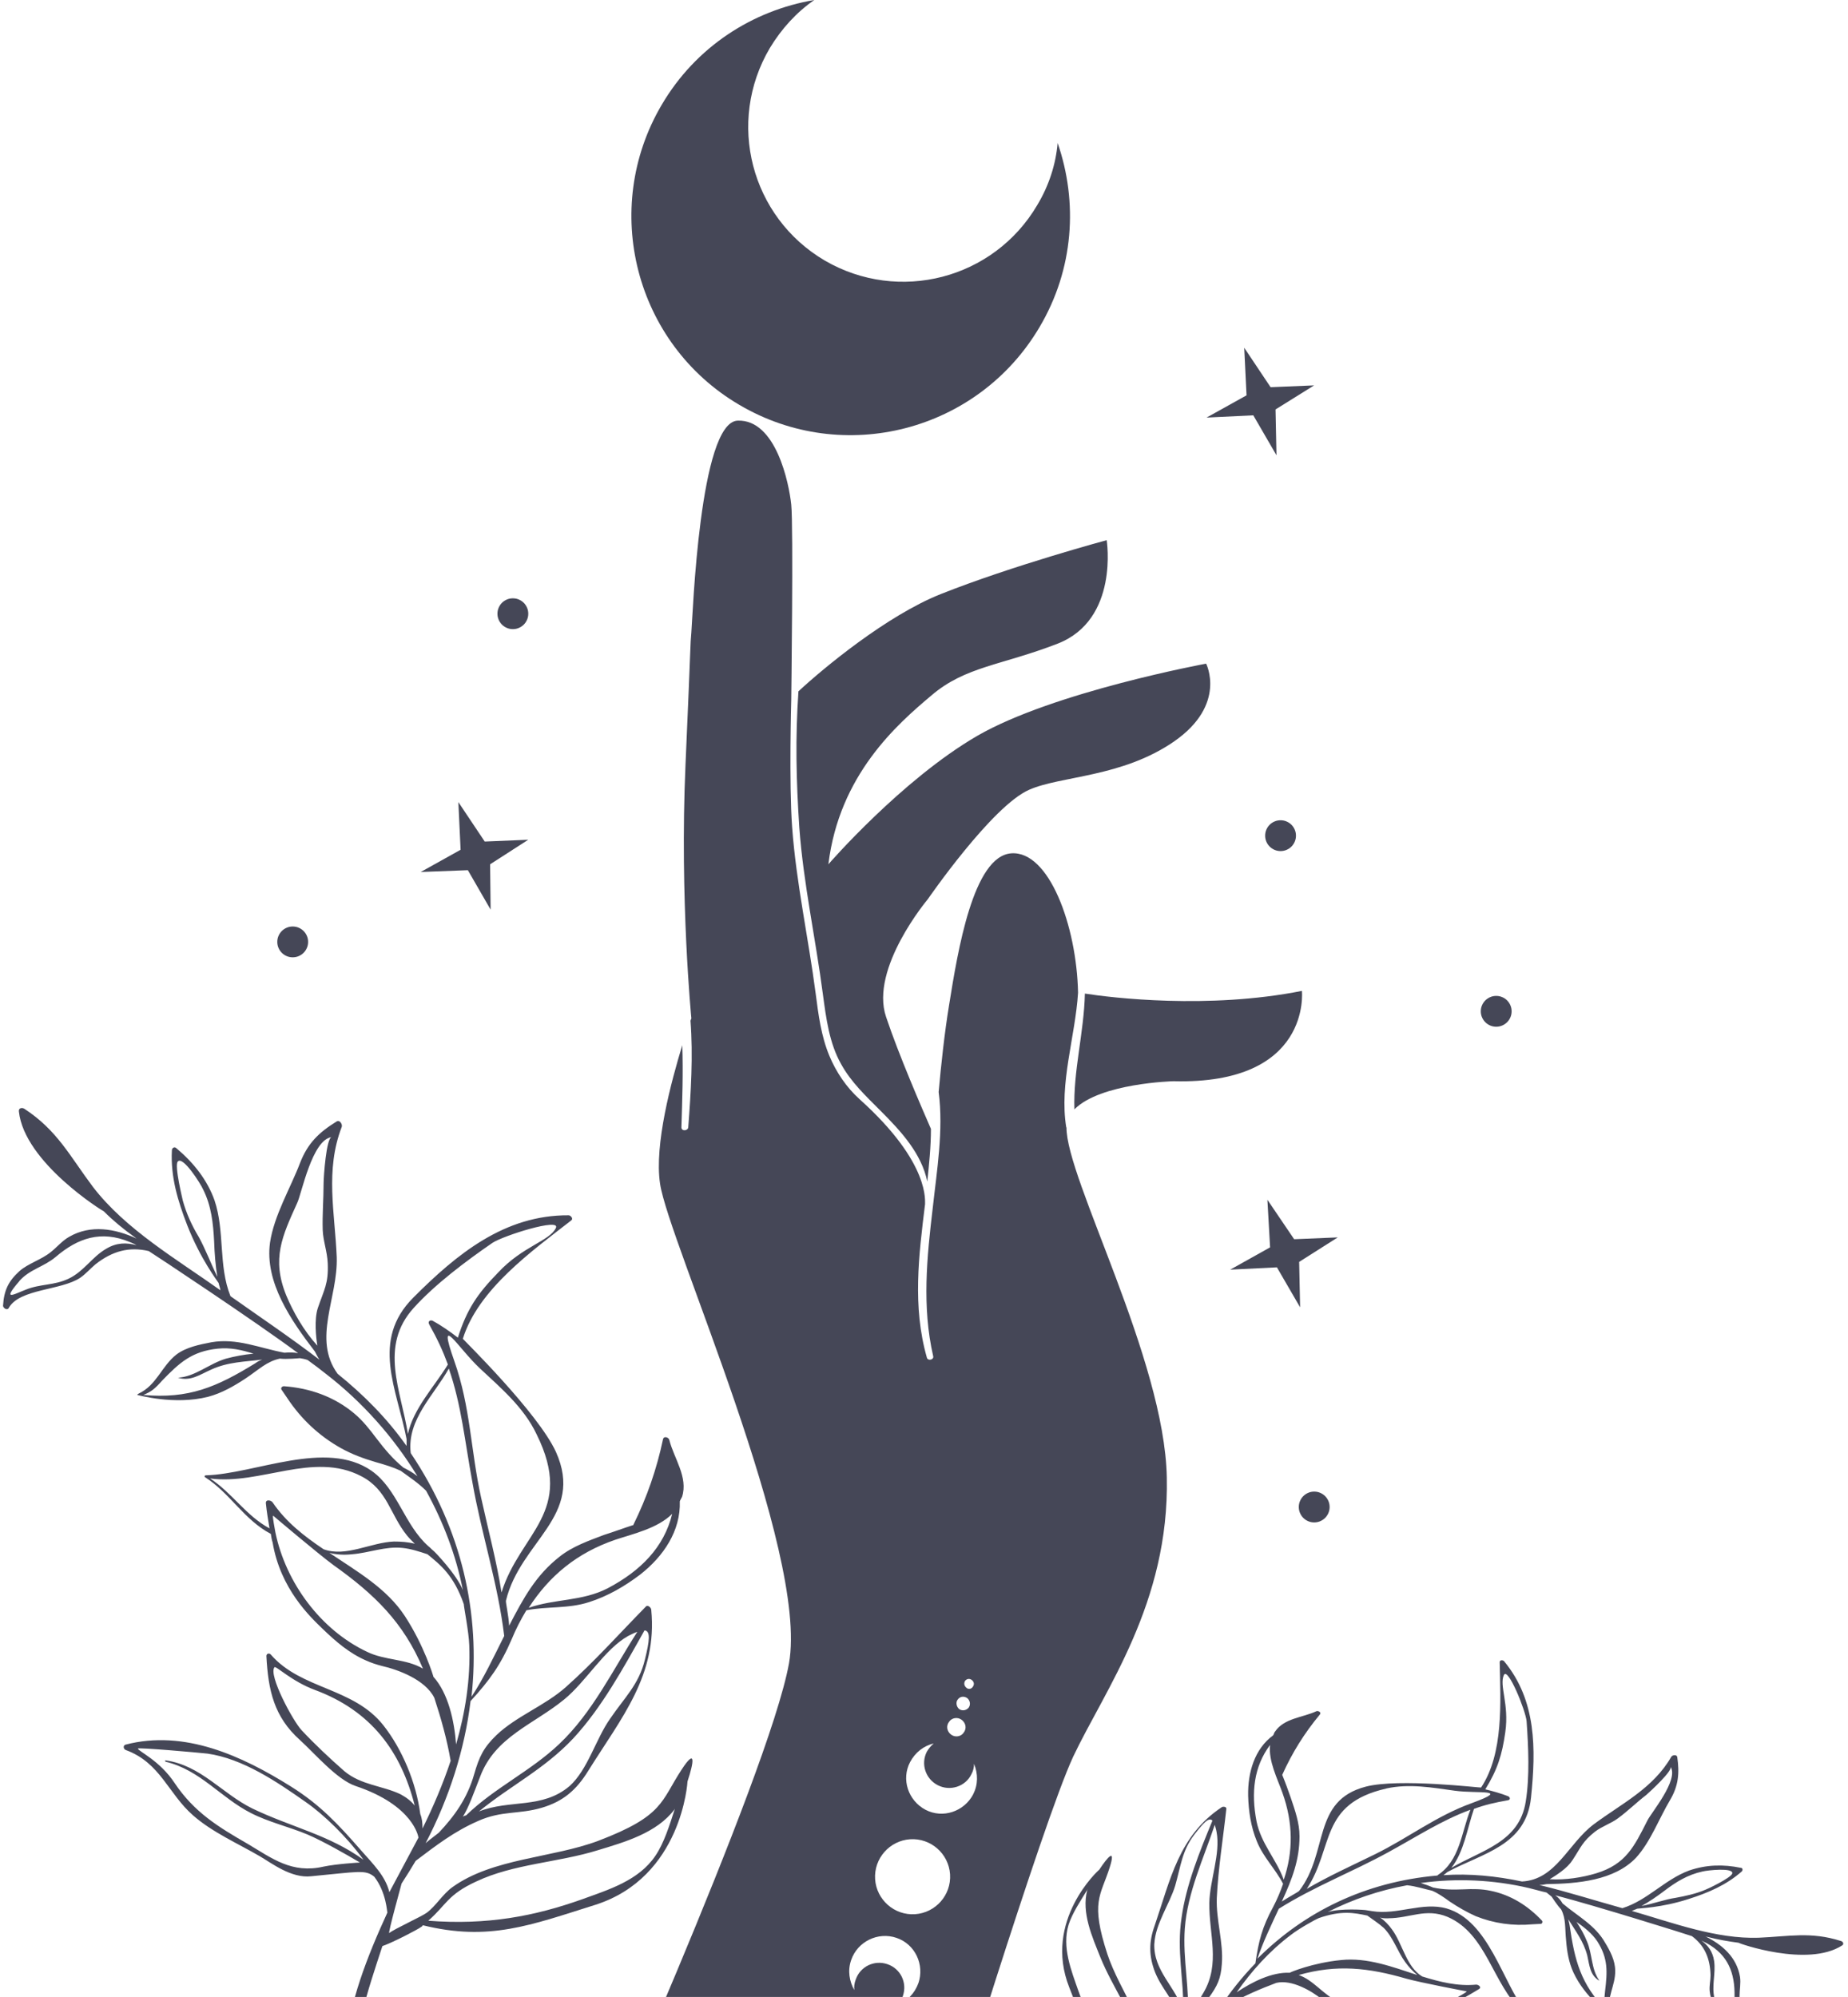
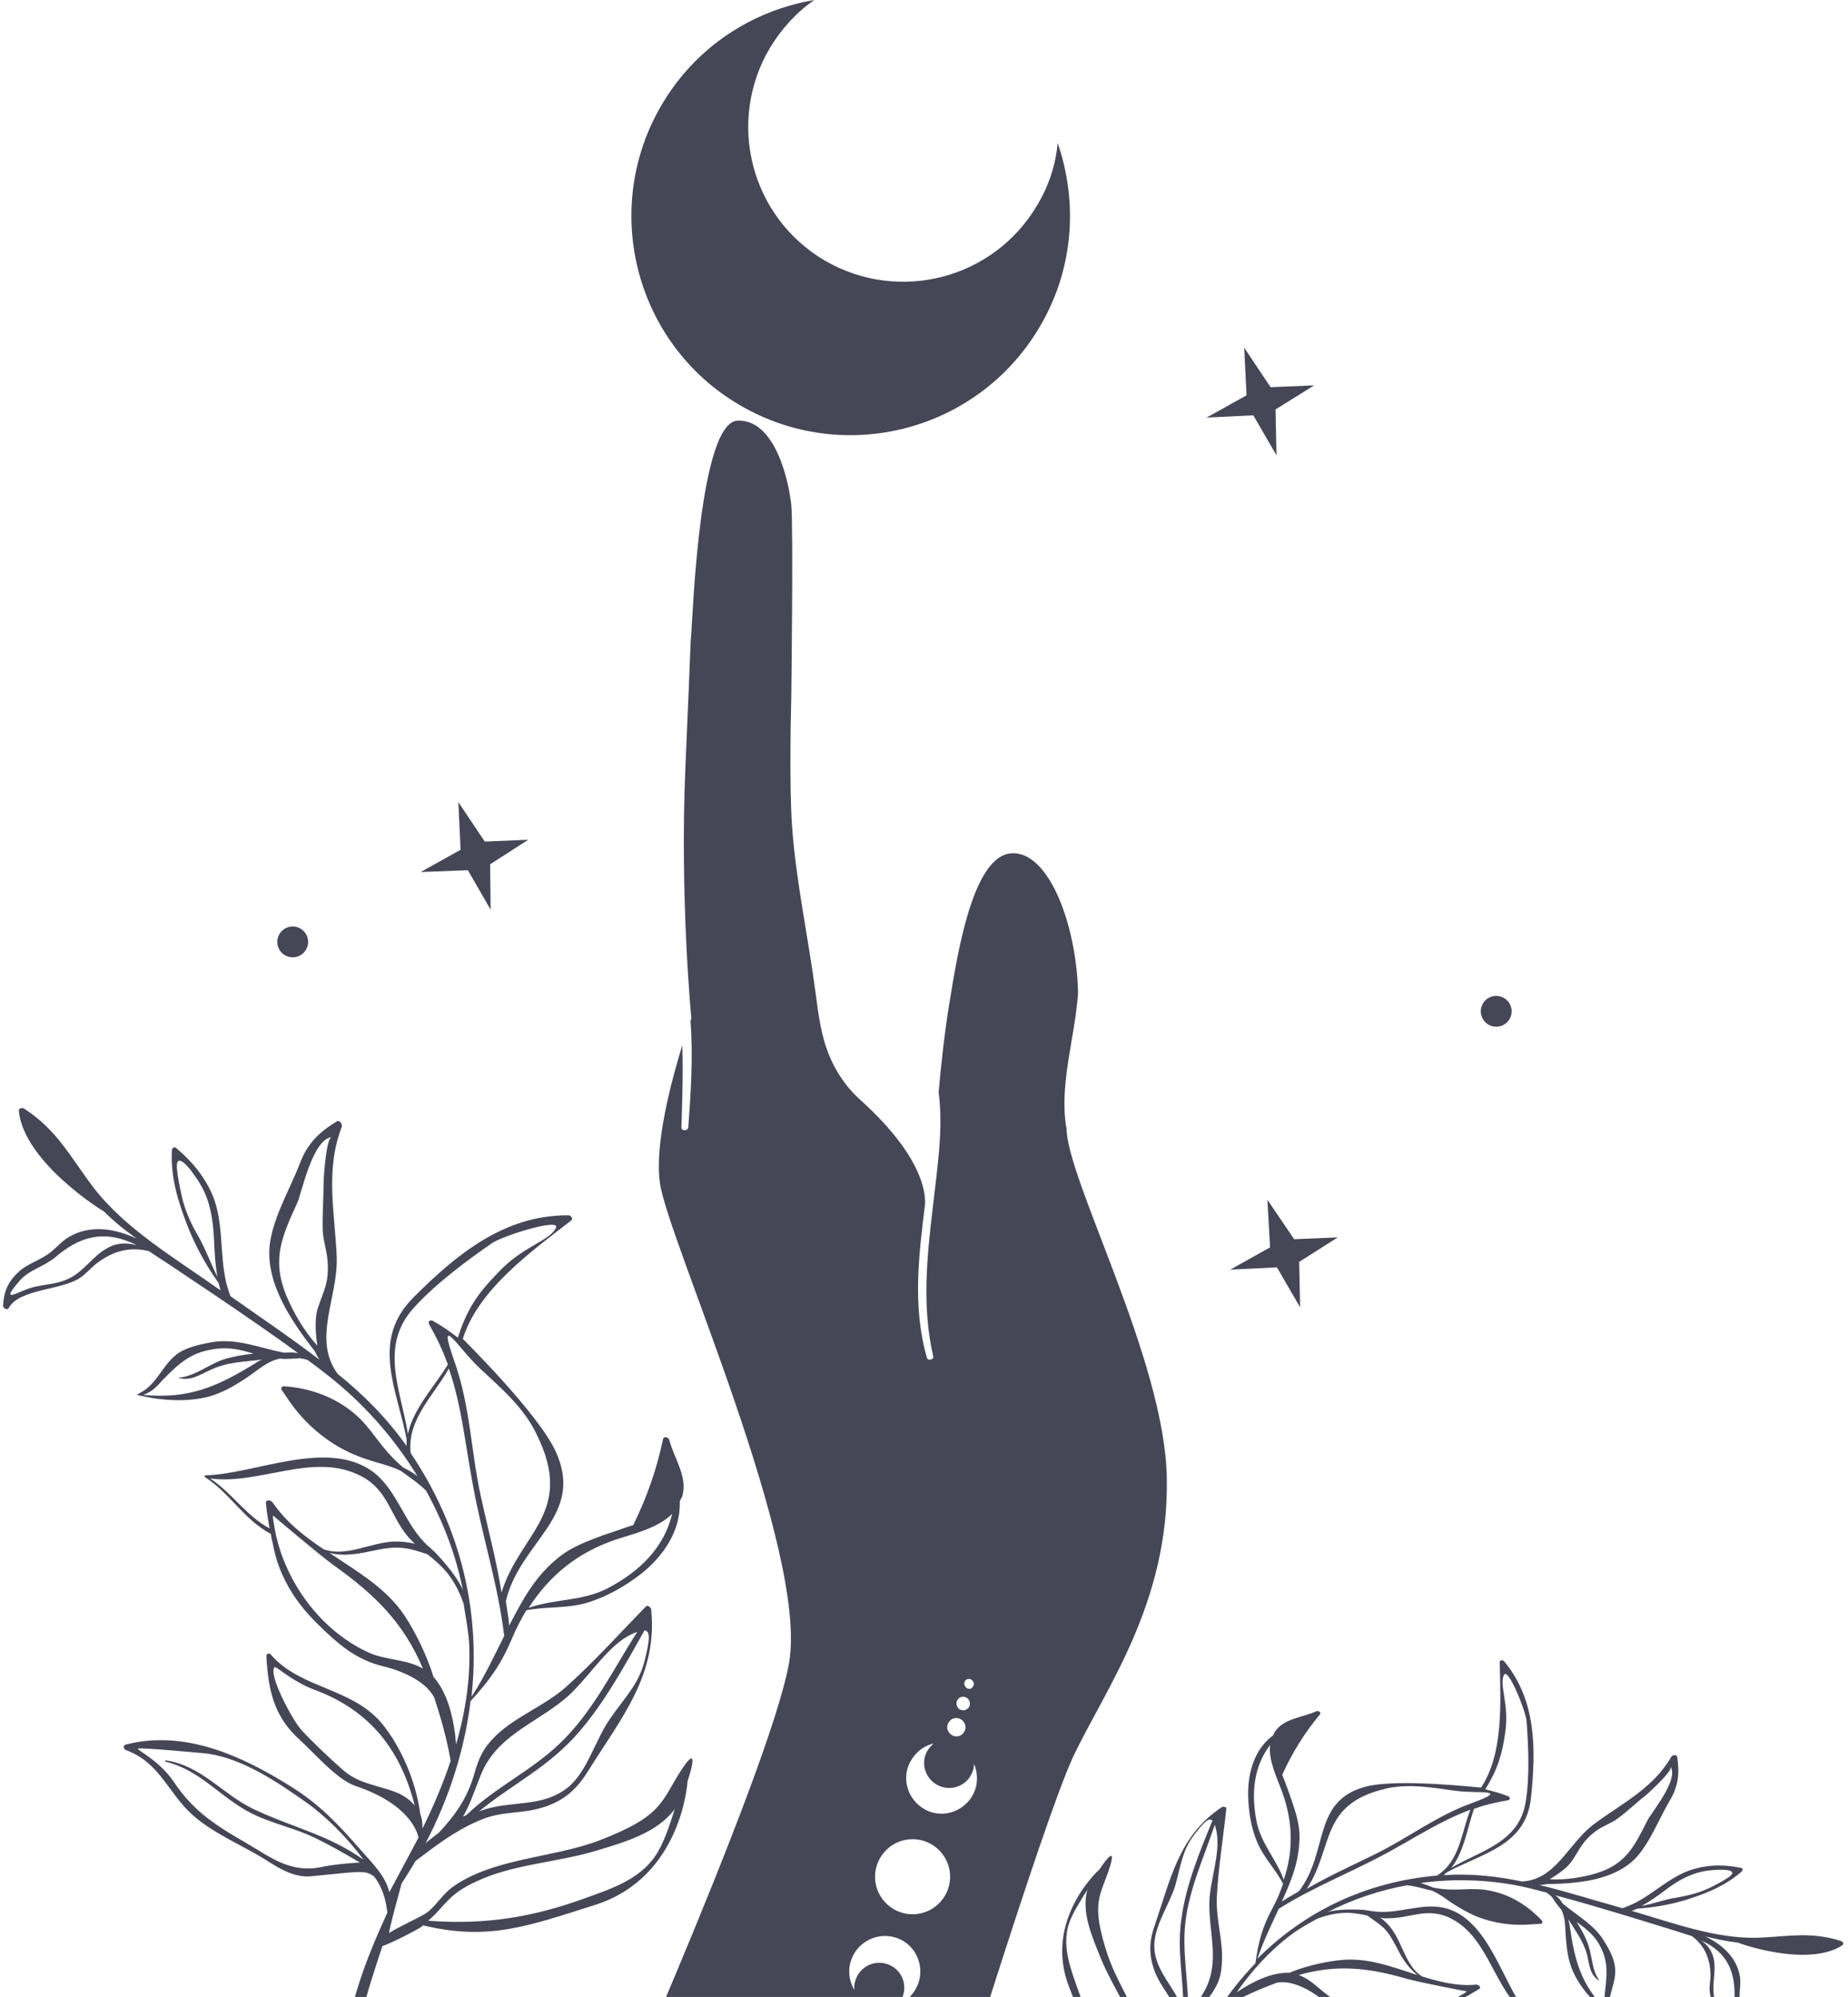
<svg xmlns="http://www.w3.org/2000/svg" id="Layer_1" viewBox="0 0 254.25 274.79">
  <defs>
    <style>.cls-1{fill:none;}.cls-2{fill:#454757;}.cls-3{clip-path:url(#clippath);}</style>
    <clipPath id="clippath">
      <rect class="cls-1" width="254.25" height="274.79" />
    </clipPath>
  </defs>
  <g class="cls-3">
-     <path class="cls-2" d="M179.12,136.35c-12.87,2.56-26.23.94-29.86.37-.12,5.37-1.62,10.68-1.44,15.93,3.56-3.62,13.62-3.87,13.62-3.87,19.05.5,17.68-12.43,17.68-12.43Z" />
    <path class="cls-2" d="M133.89,246.91c-1.25,2.37-4.18,3.37-6.56,2.12-2.37-1.25-3.37-4.18-2.12-6.56.69-1.31,1.87-2.25,3.25-2.56-.37.31-.69.69-.94,1.12-.87,1.69-.19,3.75,1.5,4.62,1.69.87,3.81.19,4.62-1.5.25-.44.37-.94.37-1.44.56,1.37.56,2.87-.12,4.18ZM125.9,263.4c-2.87.19-5.31-2-5.5-4.81-.19-2.87,2-5.31,4.81-5.5,2.87-.19,5.31,2,5.5,4.81.19,2.87-2,5.31-4.81,5.5ZM126.34,272.9c-.5,1.44-1.56,2.44-2.87,3,.31-.31.62-.75.75-1.25.62-1.81-.31-3.75-2.12-4.37-1.81-.62-3.75.31-4.37,2.12-.19.5-.25,1-.19,1.44-.69-1.19-.94-2.69-.44-4.12.87-2.56,3.69-3.94,6.25-3.06,2.56.87,3.87,3.69,3,6.25ZM119.78,279.39c-.69.06-1.25-.5-1.31-1.19-.06-.69.5-1.25,1.19-1.31.69-.06,1.25.5,1.31,1.19,0,.69-.5,1.31-1.19,1.31ZM118.84,282.39c-.5,0-.94-.37-1-.87,0-.5.37-.94.87-1,.5,0,.94.37,1,.87,0,.5-.37.94-.87,1ZM118.03,284.76c-.37,0-.69-.25-.69-.62s.25-.69.62-.69.69.25.69.62-.31.69-.62.69ZM130.58,236.92c.37-.56,1.19-.69,1.75-.25.56.44.69,1.19.25,1.75-.37.56-1.19.69-1.75.25s-.69-1.19-.25-1.75ZM131.77,233.86c.31-.44.87-.5,1.31-.19.37.31.5.87.19,1.31-.31.37-.87.5-1.31.19-.37-.31-.5-.94-.19-1.31ZM132.77,231.3c.25-.31.62-.37.94-.12.31.25.37.62.12.94-.19.31-.62.37-.87.12-.31-.25-.37-.62-.19-.94ZM146.7,155.15c-1-6.06,1.25-12.55,1.62-18.55-.19-9.24-4-19.55-9.18-19.18-5.25.37-7.37,13.43-8.56,20.86-.62,3.75-1.12,8.37-1.44,11.99.69,5.25-.25,10.81-.81,15.93-.81,6.81-1.5,13.62.06,20.42.12.5-.75.69-.87.19-2-7-1.12-14.05-.25-21.11-.06-.25.87-5.56-8.99-14.43-1.81-1.62-3.25-3.75-4.18-6-1.12-2.69-1.5-5.62-1.87-8.49-1-7.68-2.69-15.3-3.25-22.99-.44-6-.12-17.49-.12-17.49,0,0,.31-23.86,0-26.86-.31-3-2.12-11.74-7.37-11.56s-6.18,26.86-6.37,29.11,0,0-.81,18.3c-.81,18.3.81,34.85.81,34.85,0,0-.06.12-.12.31.37,4.87.06,9.81-.31,14.68-.06.5-.94.56-.94,0,.12-3.81.25-7.56.12-11.31-1.5,4.93-3.87,13.68-3.06,19.05,1.12,7.81,20.49,50.53,17.74,66.02-2.81,15.49-28.73,73.08-28.73,73.08l49.66-5.62s13.93-45.53,18.18-54.65c4.31-9.12,13.24-21.11,12.87-38.41-.31-16.3-13.87-41.16-13.8-48.16Z" />
-     <path class="cls-2" d="M165.94,91.32s-20.99,3.87-31.48,9.93c-10.43,6.06-20.49,17.68-20.49,17.68,1.5-12.3,9.43-19.24,14.18-23.24,4.68-4,9.62-4.12,17.36-7.12,8.49-3.31,6.75-14.24,6.75-14.24,0,0-12.99,3.5-22.86,7.43-7.37,2.94-16.05,10.12-19.55,13.37-.44,6.43-.31,12.24.12,18.74.56,7.68,2.25,15.3,3.25,22.99.44,3.25.87,6.68,2.5,9.56,1.37,2.5,3.44,4.43,5.43,6.43,2.87,2.87,5.62,5.87,6.43,9.74.25-2.44.5-4.81.5-7.25-1.25-2.87-4.43-10.18-6.18-15.43-2.25-6.68,5.75-16.18,5.75-16.18,0,0,8.81-12.8,13.93-15.05,4.37-1.94,12.8-1.69,19.99-6.68,7.25-5.06,4.37-10.68,4.37-10.68Z" />
    <path class="cls-2" d="M2.66,176.27c1.44-1.62,3.37-1.94,5-3.31,3.06-2.62,6.25-3.69,10.18-2.06.31.12.62.25.94.44-1.37-.37-2.75-.37-4.18.5-1.94,1.12-3.06,3.12-5.18,4.12-2,.94-3.87.69-5.87,1.5-1.62.62-3.37,1.69-.87-1.19ZM29.46,170.83c.06,1.69.19,3.31.44,4.87-.87-1.81-1.69-3.94-2.56-5.5-.94-1.56-1.69-3.19-2.19-5,0-.06-1.19-4.81-.69-5.37.69-.81,3.12,3,3.5,3.87,1.12,2.25,1.37,4.62,1.5,7.12ZM24.46,189.57c1.75.56,3.06-.44,4.62-1.12,2.31-1.06,4.62-1.06,7-1.37-.31.12-.62.25-.94.5-5.37,3.31-9.18,4.93-15.43,4.37,1.12-.44,1.62-.87,2.62-2,2.37-2.44,4.06-4,7.62-4.37,1.75-.19,3.37.19,4.93.69-1.31.12-2.62.37-3.81.69-2.31.69-4.25,2.5-6.62,2.62ZM43.64,185.14c-1.87-2.06-3.31-4.62-4.25-6.87-2.06-5.06-.56-8.18,1.5-12.74.62-1.31,2.06-8.74,4.75-9.06-.75.06-1.12,5.5-1.12,6.37,0,2.19-.19,4.31-.12,6.43.06,1.5.62,2.94.69,4.56.12,2.81-.5,3.62-1.37,6.18-.5,1.56-.25,4-.06,5.12ZM56.5,199.94c0-.06.06-.06,0-.06-.5-4.56,3.19-7.87,5.25-11.56,1.75,5.06,2.19,9.99,3.25,15.68,1.25,7.12,3.5,13.87,4.37,21.11-1.44,2.87-2.81,5.81-4.5,8.37,1.25-11.43-1.31-23.05-8.37-33.54ZM64.56,226.36c.19,4.75-.56,9.31-1.81,13.68-.25-3.25-1.06-7-3.12-9.31,0-.06-1.25-4.25-3.94-8.37-2.5-3.81-6.56-6.12-10.37-8.68,1,.25,2,.31,3.12.19,2.37-.19,4.56-1.12,6.93-.87,1.19.12,2.31.5,3.44.87,1.75,1.44,3.62,2.87,5,6.87,0,.37.69,3.81.75,5.62ZM57.07,212.43c-.94-.25-1.94-.31-2.87-.31-3.19.12-6.62,2.19-9.68,1.06-2.69-1.81-5.18-3.75-7-6.43-.19-.31-1-.5-.94.12.12,1.19.31,2.31.5,3.44-3.25-1.75-5.12-4.87-8.18-6.87,6.87.94,14.24-3.75,20.8-.31,3.62,1.87,3.94,5.25,6.31,8.18.37.44.75.81,1.06,1.12ZM37.89,210.87c-.06-.44-.44-2.19-.31-2.31,0,0,6.18,5.25,8.31,6.81,5.62,4,9.62,7.87,12.3,14.24-2.31-1.37-5.25-1.12-7.68-2.31-6.37-3-11.18-9.49-12.62-16.43ZM69,219.12c-.69-4.37-1.81-8.49-2.81-13.05-1.44-6.5-1.44-12.43-3.69-18.8-2.44-6.93.5-1.81,3.5,1,2.87,2.69,6.06,5.37,7.81,9.06,5.37,10.81-2.25,13.55-4.81,21.8ZM63,184.07c-1.12-.87-2.31-1.69-3.44-2.31-.37-.19-.75.06-.5.5,1.12,2,1.87,3.62,2.56,5.5-1.87,3.06-4.75,6.06-5.5,9.56-.94-6-4-12.06.81-17.36,2.94-3.25,7.18-6.43,10.81-8.93,1.5-1,9.43-3.5,8.74-2.06-.87,1.81-4.56,2.5-7.93,6.12-2.87,2.94-4.31,5.06-5.56,8.99ZM57.07,248.47c-.5-.62-1.12-1.12-1.94-1.56-2.44-1.19-5.43-1.25-7.75-3.19-2-1.75-4.06-3.69-5.87-5.62-1.19-1.25-4.62-7.62-3.75-8.68.19-.25,2.37,1.94,5.56,3.12,7.75,2.87,11.87,8.49,13.74,15.93ZM50.01,255.91c-4.75-3.44-9.99-4.5-15.3-7.06-4.18-2.06-7.06-5.93-11.93-6.62-.12,0-.06.12,0,.19,4.75,1.12,7.56,4.93,11.74,7.06,2.44,1.25,5.18,1.87,7.75,2.94,2.06.87,5.37,2.75,7.25,3.87-.12,0-3.25.19-5,.56-4.37,1-7.06-1.12-10.43-3.12-4.12-2.37-7.37-4.37-10.06-8.37-2.06-3.12-5-4.37-5.06-4.75,0-.19,8.37.56,9.56.69,4.87.69,9.56,3.87,13.55,6.68,2.44,1.69,5.62,4.75,7.93,7.93ZM58.94,264.28c2.44-2.12,2.62-3.56,6.56-5.37,5.12-2.44,11.31-2.62,16.74-4.31,3.69-1.12,8.12-2.37,10.56-5.62,0-.06.06-.06.06-.12-.75,2.31-1.5,4.75-2.69,6.5-2.31,3.44-6.5,4.68-10.12,6-6.5,2.31-12.99,3.56-21.11,2.94ZM63.69,249.97c.81-1.31,1.37-2.94,2.37-5.5,2.06-5.5,7.37-7.18,11.56-10.62,3-2.44,5.56-6.93,8.81-8.74.5-.25.87-.44,1.25-.56-3.37,5.25-6.18,11.12-10.74,15.43-3.94,3.75-8.87,6-12.8,9.81-.06,0-.12.06-.19.06-.06,0-.12.06-.25.12ZM65.87,249.28c4.43-3.62,8.99-5.81,12.99-10.06,3.94-4.25,6.93-9.74,9.81-14.87.87.06.69,1.44.06,4-.81,3.44-2.87,5.31-4.81,8.18-1.94,2.75-3.06,7-5.56,9.24-3.75,3.19-8.24,1.81-12.49,3.5ZM72.74,221.24c2.81-4.37,6.62-7.56,11.93-9.37,2.44-.81,5.81-1.56,7.81-3.56-1.12,4.62-4.37,7.87-8.87,10.24-3.5,1.81-7.31,1.44-10.87,2.69ZM.41,179.64c0,.37.62.75.81.31,1.5-2.62,7.18-2.37,9.81-4.12.81-.56,1.37-1.25,2.12-1.87,2.31-1.81,4.62-2.44,7.31-1.81.81.5,14.68,9.68,20.55,14.05-.62-.12-1.25-.12-1.87-.06-3.37-.62-6.56-2.06-10.06-1.44-1.62.31-3.5.69-4.81,1.69-2.06,1.62-2.69,4.18-5.18,5.37,0,0-.25.12-.19.19.06,0,5.06,1.44,9.74.25,1.87-.5,3.5-1.44,5.12-2.5,1.87-1.25,2.94-2.37,4.75-2.75.87.12,2.75-.06,2.75-.06.37.06.69.12,1.06.25.87.62,1.69,1.25,2.56,1.94,4.93,3.81,9.24,8.62,12.55,14.05-.62-.5-1.31-.87-1.94-1.19-1.44-1.19-2.5-2.44-3.69-4-.94-1.25-1.87-2.44-3.06-3.44-2.75-2.31-6.12-3.5-9.68-3.75-.25,0-.5.25-.31.5.25.37.56.81.81,1.19,1.87,2.81,4.31,5.12,7.31,6.81,1.56.87,3.12,1.44,4.81,1.94,1.31.37,2.37.69,3.44,1.19,1.19.87,2.44,1.69,3.5,2.75,2.37,4.31,4.12,8.87,5.06,13.68-.81-2.12-3.94-5.37-4.06-5.43-.25-.19-.44-.44-.69-.62-3.31-2.94-4.25-7.87-7.81-10.37-6.25-4.37-16.05.44-22.8.62-.12,0-.25.12-.12.25,3.44,2.19,5.37,5.87,9.06,7.81.06.37.12.81.25,1.19,1.06,6.37,5.18,10.24,6.87,11.87,1.81,1.75,3.69,3.37,6,4.37.69.31,1.44.56,2.19.75,2.19.5,5.93,1.87,7.18,4.37.94,2.87,1.75,5.75,2.25,8.68-1.06,3.19-2.37,6.25-3.87,9.31,0-.75-.06-1.37-.31-2-.56-4.31-2.5-8.93-5.06-12.18-4.12-5.25-11.31-4.93-15.49-9.74-.19-.25-.62-.19-.62.19.25,4.75,1.06,8.37,4.62,11.56,2,1.81,5.06,5.43,7.62,6.31,8.06,2.69,8.68,7.06,8.68,7.12-.5.94-3.19,6-4,7.5-.56-2.25-2.19-3.81-4-5.87-3.06-3.5-5.56-6.18-9.56-8.68-6.68-4.18-14.62-7.87-22.74-5.75-.37.12-.31.62.06.75,4.75,1.75,5.81,6,9.24,8.99,2.62,2.31,6.18,3.87,9.18,5.62,1.62.94,4.31,3.06,7.06,2.75,6.56-.62,7.43-.94,8.68.06,1.69,2.19,1.75,4.93,1.81,4.93-2.75,6-5.31,12.43-5.81,18.86-.44,5.68-.87,14.87,2.94,19.68.44.5,1.37.25,1.12-.5-1.37-3.94-2.5-7.87-2.81-13.93-.37-7,1.81-13.18,3.87-19.49,1.44-.5,4.81-2.25,5.31-2.62.12-.06.19-.12.25-.25,9.12,2.25,14.8,0,23.74-2.81,11.93-3.81,12.68-16.93,12.68-16.99.87-2.62,1.19-4.68-.81-1.62-2.87,4.37-2.44,6.37-11.49,9.81-6.31,2.37-14.49,2.37-20.05,6.37-1.37,1-2.25,2.56-3.5,3.5-.75.56-4.5,2.25-5.18,2.81-.25.19,1.69-6.75,1.69-6.81.69-1.06,1.31-2.06,1.94-3.12,2.81-2.12,5.31-4.06,8.62-5.5,3.25-1.44,5.56-.87,8.74-1.81,2.94-.87,4.75-2.44,6.37-5.06,4.56-7.31,9.56-13.18,8.68-22.17,0-.31-.5-.75-.75-.44-3.62,3.69-7.12,7.62-10.99,11.06-2.87,2.56-6.81,4-9.56,6.62-1.81,1.75-2.37,3-3.06,5.37-.94,3.31-2.69,5.75-4.87,8.06-.62.5-1.25.94-1.81,1.44,3.25-6.25,5.37-12.87,6.18-19.55,2.62-2.87,4.12-4.93,5.68-8.56.56-1.37,1.25-2.69,2-3.94,2.87-.56,5.75-.19,8.62-1.12,2.56-.81,4.93-2.19,7.06-3.81,3.19-2.5,5.56-6,5.43-10.06.06-.19.19-.37.31-.62.87-2.69-1.12-5.31-1.75-7.81-.06-.37-.75-.62-.87-.12-.87,4.12-2.19,7.93-4.06,11.74v.06c-1.37.44-2.69.94-4.06,1.37-2.12.81-4.31,1.56-6.12,3-3.25,2.56-4.93,5.62-6.93,9.49-.06-1.31-.5-3.25-.44-3.44,2-8.24,10.87-11.62,6.87-20.49-2.5-5.43-12.8-15.49-12.8-15.55,2.12-6.81,9.49-12.06,14.93-16.3.31-.25-.12-.69-.37-.69-8.81-.06-15.37,5.31-21.36,11.31-5.93,5.93-2.25,12.62-.94,19.49v.94c-2.69-3.81-5.93-7.06-9.49-9.93-3.5-4.81.06-10.43-.12-16.05-.25-6.12-1.62-11.93.69-17.93.12-.31-.25-1-.69-.75-2.44,1.5-4,3-5.06,5.75-1.31,3.44-3.56,7.18-4.12,10.93-.75,5.43,2.87,10.68,6.18,14.99.19.37.37.75.62,1.12-4-3.06-8.18-5.87-12.24-8.74-1.69-4.25-.75-8.87-2.19-13.18-1-2.81-2.87-5.18-5.25-7.18-.25-.25-.62-.06-.62.31-.19,3.62.81,6.93,2.12,10.31,1.81,4.62,4.12,7.62,4.31,7.93.06.31.19.62.25,1-6.06-4.31-13.05-8.37-17.55-14.24-3.19-4.25-4.87-7.75-9.43-10.74-.31-.19-.81-.12-.75.37.75,7.06,11.68,13.8,11.68,13.74,1.31,1.31,2.69,2.44,4.25,3.56.06.06.19.12.25.19-2.94-1.37-6.31-1.94-9.24-.25-1,.56-1.69,1.44-2.56,2.12-1.31,1.06-3.12,1.56-4.31,2.62-1.5,1.37-2.12,2.62-2.25,4.75Z" />
    <path class="cls-2" d="M237.89,279.33c-.5-1.62-1.56-2.62-2-4.31-.44-1.75.19-3.44-.06-5.18-.19-1.31-.87-2.19-1.75-2.81.25.12.5.25.75.37,2.94,1.62,3.87,4.12,3.81,7.31-.06,1.69.75,3,.44,4.68-.62,2.87-.81,1.25-1.19-.06ZM234.21,257.53c.75-.19,4.25-.56,4.12.25-.12.62-3.62,2.25-3.69,2.25-1.31.56-2.75.87-4.12,1.12-1.37.19-3.06.81-4.68,1.12,1.12-.62,2.12-1.31,3.19-2.12,1.56-1.19,3.19-2.19,5.18-2.62ZM220.03,272.52c-1.12-1.56-.94-3.62-1.69-5.37-.37-.94-.87-1.81-1.44-2.69,1.06.75,2.12,1.56,2.87,2.69,1.5,2.37,1.37,4.18,1.06,6.81-.12,1.19-.19,1.69.12,2.62-3.44-3.56-4.31-6.75-5-11.68-.06-.31-.12-.56-.19-.81,1,1.62,2.12,3.06,2.62,5,.31,1.37.37,2.69,1.62,3.44,0,.06,0,0,0,0ZM216.34,255.97c1.19-1.81,1.37-2.56,3.12-3.94,1-.75,2.19-1.12,3.12-1.81,1.37-1,2.56-2.19,3.94-3.25.5-.44,3.69-3.37,3.31-3.87,1.19,1.81-2.69,6.37-3.19,7.43-1.81,3.56-2.94,6-7.06,7.25-1.87.56-4.18.94-6.37.81.81-.5,2.44-1.5,3.12-2.62ZM173,269.52c.75-2.25,1.87-4.56,2.94-6.87,4.87-3.06,10.12-5.06,15.12-7.81,4-2.19,7.31-4.37,11.24-5.81-1.25,3.12-1.44,7-4.5,8.99,0,0,0,.06-.06.06-9.93.87-18.3,5-24.73,11.43ZM181.37,263.96c3.19-1.12,4.93-.75,6.75-.37.75.56,1.56,1.06,2.25,1.69,1.31,1.31,1.87,3.19,2.94,4.68.5.69,1.06,1.31,1.69,1.81-3.44-1.12-6.87-2.44-10.49-2.06-3.87.37-7.06,1.69-7.06,1.75-2.44-.12-5.18,1.25-7.31,2.69,2.06-2.94,4.5-5.68,7.5-7.93,1.12-.87,3.5-2.19,3.75-2.25ZM190.98,263.96c3,0,5.18-1.44,8.18-.19,5.37,2.31,6.18,9.18,10.18,12.93-2.69-.87-5.56-.5-8.24-1.62.81-.44,1.56-.87,2.37-1.37.44-.25-.06-.62-.37-.62-2.56.25-5-.37-7.43-1.12-2.19-1.31-2.69-4.5-4.18-6.5-.44-.62-1-1.19-1.62-1.62.31.12.69.12,1.12.12ZM183.93,275.33c-1.94-.94-3.25-2.87-5.25-3.56,5.25-1.5,9.62-1,14.8.5,2,.56,8.31,1.75,8.31,1.75,0,.12-1.25.81-1.56.94-4.87,2.5-11.31,2.75-16.3.37ZM190.73,246.1c3.12-.69,6.37-.12,9.43.31,3.19.44,7.81-.31,2.37,1.69-5,1.81-8.68,4.75-13.37,7.06-3.31,1.62-6.37,3-9.37,4.75,3.75-5.68,1.69-11.68,10.93-13.8ZM207.1,238.35c.56-3.87-.87-6.43-.19-7.87.56-1.12,3,4.93,3.12,6.37.25,3.5.44,7.62-.12,11.06-.87,5.62-6.12,6.68-10.24,9.12,1.75-2.19,2.19-5.43,3.12-8.12,1.5-.56,2.87-.87,4.68-1.19.37-.06.31-.44,0-.56-.94-.37-2.06-.69-3.12-.94,1.69-2.75,2.31-4.75,2.75-7.87ZM184.24,282.26c2.31,1.37,4.75,1.62,4.68,1.87-.19,1.06-5.81,2.12-7.18,2-2.12-.12-4.31-.44-6.37-.81-2.37-.44-3.87-2.25-5.81-3.19-.69-.31-1.31-.44-1.94-.44,5.56-2.5,11.06-2.69,16.61.56ZM175.31,290.7c3.69,1.06,8,2.37,10.81,5,.69.62,5.31,5.43,5.18,5.5-.25.19-2.5-1-5.43-.75-3.75.37-6.62-.69-10.12-2-2.87-1.12-5.56-1.69-7.06-4.87-.62-1.25-2.06-3.25-2.12-3.37,1.62.56,4.43,1.69,6,2.5,1.94,1,3.69,2.37,5.68,3.25,3.37,1.5,7.12,1.31,10.18,3.69.06.06.19,0,.12-.06-2.81-2.62-6.62-2.44-9.93-4-4.18-1.94-7.5-4.62-11.93-5.87,3.06-.06,6.5.37,8.62,1ZM148.39,274.02c-1-2.87-2.31-6.06-1.37-9.18.5-1.56,1.62-3.25,2.62-4.87q0,.06-.06.12c-.81,3.12.69,6.43,1.81,9.24,1.69,4.18,4.62,8.06,5.68,12.43.81,3.31.06,4.12-.06,6.68-4.31-4.62-6.81-9.24-8.62-14.43ZM163.44,278.2c0-.06,0-.12-.06-.12.37-4.31-.69-8.43-.37-12.74.37-4.93,2.56-9.56,4.12-14.24.06.25.19.62.25,1,.56,2.94-.94,6.68-1,9.74-.06,4.31,1.56,8.37-.81,12.37-1.12,1.87-1.81,3.06-2.19,4.18.12,0,.12-.12.06-.19ZM158.82,267.46c.12-2.69,2.12-5.5,2.87-8,.75-2.62.94-4.81,2.62-7,1.25-1.62,2-2.44,2.5-1.94-1.75,4.25-3.62,8.81-4.25,13.37-.69,4.56.31,8.43.25,12.93-1.06-3.5-4.12-5.56-4-9.37ZM172.87,250.6c-.75-3.94-.37-7.5,1.87-10.49-.25,2.19,1,4.62,1.69,6.56,1.5,4.18,1.5,8.12.19,11.99-1-2.81-3.12-4.93-3.75-8.06ZM239.83,278.58c.06-1.25-.56-2.62-.5-3.94,0-.87.19-1.75.06-2.62-.44-2.69-2.44-4.43-4.75-5.56.06,0,.12.06.25.06,1.44.37,2.87.62,4.31.81-.06.06,9.49,3.44,14.24.37.31-.19.12-.56-.19-.62-4.12-1.31-7.12-.62-11.31-.44-5.81.19-11.81-2.06-17.43-3.69.25-.12.5-.19.75-.31.25-.06,3.31-.12,7-1.31,2.75-.87,5.25-1.94,7.37-3.81.19-.19.12-.5-.12-.5-2.44-.5-4.75-.44-7.12.37-3.37,1.25-5.75,4.12-9.18,5.18-3.81-1.06-7.56-2.25-11.43-3.19.37,0,.69-.06,1-.12,4.31-.06,9.31-.5,12.3-3.62,2-2.19,3.19-5.43,4.68-7.93,1.19-2,1.31-3.75,1-5.93-.06-.37-.62-.31-.81-.06-2.5,4.37-6.81,6.43-10.68,9.31-3.56,2.69-5.18,7.62-9.87,7.87-3.56-.75-7.18-1.12-10.81-.87.19-.12.37-.31.56-.44,4.87-2.62,10.81-3.62,11.49-10.24.69-6.68.75-13.37-3.69-18.74-.12-.19-.62-.25-.62.12.12,5.43.56,12.55-2.56,17.24-.06.06-11.31-1.31-15.87-.12-7.43,1.94-5.06,9.06-9.18,14.37-.12.12-1.5.87-2.37,1.44,1.44-3.12,2.44-5.75,2.44-8.99,0-1.81-.62-3.56-1.19-5.25-.37-1.06-.75-2.12-1.19-3.19,1.37-3.06,3.06-5.75,5.18-8.31.25-.31-.25-.56-.5-.44-1.87.87-4.43.94-5.68,2.81-.12.12-.12.31-.25.5-2.56,1.87-3.5,5.12-3.44,8.31.06,2.12.37,4.25,1.19,6.25.87,2.19,2.56,3.81,3.62,5.87-.37,1.06-.81,2.12-1.37,3.19-1.5,2.75-2,4.68-2.44,7.75-3.69,3.81-6.68,8.37-8.87,13.49v-1.81c.31-2.5.94-4.75,2.5-7,1.12-1.56,1.62-2.56,1.75-4.56.25-3-.81-6.06-.69-9.12.19-4.06.87-8.18,1.31-12.24.06-.31-.44-.37-.62-.25-5.93,3.94-7.06,9.93-9.24,16.3-.81,2.25-.81,4.18.06,6.43,1,2.44,2.5,3.56,3.25,6.25.75,2.75.81,5.25.87,8-.37.87-.69,1.81-.94,2.75,0,0-3.37,4.62-3.31,4.43.06-.75-.81-3.81-.81-4.56-.06-1.25.5-2.56.44-3.87-.31-5.43-4.37-10.43-6.06-15.49-2.37-7.25-.94-8,.31-11.93.87-2.75-.25-1.5-1.44.31-.06,0-7.75,7-4.12,16.18,2.69,6.87,4.12,11.49,10.06,15.99v.25c0,.5.62,3.44,1.06,4.56-2.81,4.43-5.56,8.81-9.99,12.06-3.87,2.81-6.87,4.06-9.93,5.18-.56.19-.25.94.25.94,4.81-.06,10.24-4.87,13.49-8,3.69-3.5,6.37-8.24,8.68-12.93.06,0,1.75-1.31,3.94-1.31,1.25.25,1.5.94,4.37,5.25,1.19,1.81,3.81,2.37,5.18,2.94,2.56,1,5.25,2.37,8,2.87,3.56.62,6.68-.81,10.12,1.19.25.12.62-.06.5-.37-2.75-6-8.93-9.06-14.74-11.06-3.5-1.19-6.37-1.37-10.06-1.56-2.19-.06-3.94-.31-5.62.5.5-1.25,2.25-5.43,2.56-6.18,0,0,3.06-1.75,8.68,1.81,1.81,1.12,5.56,1.25,7.62,1.56,3.69.56,6.31-.69,9.37-2.94.25-.19,0-.44-.19-.5-5.06-.19-8.37-4.75-13.68-4.68-3.25.06-7.06,1.19-9.99,2.94-.5.19-.94.44-1.37.81,1.12-2.44,2.37-4.75,3.75-7,2.06-1.19,4.25-2.12,6.43-2.94,2.12-.5,4.87,1.12,6.25,2.25.44.37,1,.69,1.5.94,1.75.94,3.75,1.31,5.68,1.5,1.87.19,6.25.87,10.74-1.69.31-.12.56-.31.81-.44,3,1.31,6.25.62,9.31,1.69.12.06.19-.12.06-.19-3.25-4.18-5.12-12.62-10.93-14.3-3.31-.94-6.81.94-10.24.37-.25-.06-.5-.06-.75-.12-.12-.06-3.62-.31-5.37.25,3.44-1.75,7.12-3,10.93-3.69,1.19.12,2.31.5,3.44.75.87.37,1.56.87,2.44,1.5,1.12.75,2.31,1.44,3.56,2,2.5,1,5.12,1.37,7.81,1.12.37,0,.75-.06,1.12-.06.25,0,.31-.31.19-.44-1.94-2.06-4.31-3.56-7.12-4.12-1.19-.25-2.37-.25-3.62-.19-1.5.06-2.81.06-4.25-.25-.56-.25-1.12-.44-1.69-.62,4.93-.69,10.06-.44,14.87.69.81.19,1.62.44,2.44.62.25.19.44.37.69.56,0,0,.81,1.25,1.31,1.75.69,1.31.5,2.5.69,4.31.12,1.5.37,3,1,4.37,1.62,3.5,4.93,5.81,5,5.81.06.06,0-.19,0-.19-.5-2.12.81-3.81.75-5.87,0-1.37-.69-2.69-1.37-3.81-1.37-2.44-3.81-3.69-5.87-5.43-.25-.44-.56-.81-1-1.12,5.56,1.44,18.11,5.37,18.8,5.62,1.75,1.31,2.5,3.06,2.56,5.37,0,.75-.19,1.44-.12,2.19.19,2.44,3.19,5.81,2.37,8.06-.12.31.37.56.62.31,1.06-1.06,1.56-2.12,1.62-3.75Z" />
    <path class="cls-2" d="M142.7,28.23c1.62-2.69,2.56-5.62,2.81-8.56,2.81,8.12,2.25,17.36-2.5,25.36-8.49,14.37-26.98,19.11-41.29,10.68-14.37-8.43-19.11-26.98-10.68-41.29C95.73,6.43,103.54,1.44,112.03,0c-2.44,1.69-4.5,3.94-6.12,6.62-6,10.18-2.62,23.24,7.56,29.23,10.18,5.93,23.24,2.56,29.23-7.62Z" />
    <polygon class="cls-2" points="175.62 62.65 172.43 57.15 166 57.46 171.5 54.4 171.18 47.85 174.81 53.28 180.8 53.03 175.49 56.34 175.62 62.65" />
    <polygon class="cls-2" points="67.5 125.17 64.37 119.74 57.88 119.99 63.37 116.93 63.06 110.37 66.69 115.8 72.68 115.55 67.43 118.93 67.5 125.17" />
    <polygon class="cls-2" points="178.87 179.89 175.68 174.39 169.25 174.71 174.74 171.64 174.37 165.09 178.05 170.52 184.05 170.27 178.74 173.64 178.87 179.89" />
-     <path class="cls-2" d="M178.3,114.99c0,.28-.05.55-.16.81-.11.26-.26.49-.46.69s-.43.35-.69.46c-.26.11-.53.16-.81.16s-.55-.05-.81-.16-.49-.26-.69-.46c-.2-.2-.35-.43-.46-.69-.11-.26-.16-.53-.16-.81s.05-.55.16-.81c.11-.26.26-.49.46-.69.2-.2.43-.35.69-.46.26-.11.53-.16.81-.16s.55.05.81.16c.26.11.49.26.69.46s.35.43.46.69c.11.26.16.53.16.81Z" />
-     <path class="cls-2" d="M182.93,207.37c0,.28-.05.55-.16.81-.11.26-.26.49-.46.69s-.43.35-.69.46-.53.16-.81.16c-.28,0-.55-.05-.81-.16-.26-.11-.49-.26-.69-.46-.2-.2-.35-.43-.46-.69-.11-.26-.16-.53-.16-.81s.05-.55.16-.81c.11-.26.26-.49.46-.69.2-.2.43-.35.69-.46.26-.11.53-.16.81-.16s.55.05.81.16c.26.11.49.26.69.46s.35.43.46.69c.11.26.16.53.16.81Z" />
    <path class="cls-2" d="M207.97,139.16c0,.28-.05.55-.16.81-.11.26-.26.49-.46.69s-.43.35-.69.46c-.26.11-.53.16-.81.16s-.55-.05-.81-.16-.49-.26-.69-.46c-.2-.2-.35-.43-.46-.69-.11-.26-.16-.53-.16-.81,0-.28.05-.55.16-.81.11-.26.26-.49.46-.69.2-.2.43-.35.69-.46.26-.11.53-.16.81-.16s.55.05.81.16c.26.11.49.26.69.46.2.2.35.43.46.69s.16.53.16.81Z" />
-     <path class="cls-2" d="M72.68,84.45c0,.28-.05.55-.16.81-.11.26-.26.49-.46.69-.2.2-.43.35-.69.46-.26.11-.53.16-.81.16s-.55-.05-.81-.16c-.26-.11-.49-.26-.69-.46-.2-.2-.35-.43-.46-.69-.11-.26-.16-.53-.16-.81s.05-.55.16-.81c.11-.26.26-.49.46-.69.2-.2.43-.35.69-.46.26-.11.53-.16.81-.16s.55.05.81.16c.26.11.49.26.69.46s.35.43.46.69c.11.26.16.53.16.81Z" />
    <path class="cls-2" d="M42.39,129.61c0,.28-.05.55-.16.81-.11.26-.26.49-.46.69s-.43.35-.69.46-.53.16-.81.16-.55-.05-.81-.16-.49-.26-.69-.46c-.2-.2-.35-.43-.46-.69-.11-.26-.16-.53-.16-.81s.05-.55.16-.81c.11-.26.26-.49.46-.69.2-.2.43-.35.69-.46.26-.11.53-.16.81-.16s.55.05.81.16c.26.11.49.26.69.46.2.2.35.43.46.69.11.26.16.53.16.81Z" />
  </g>
</svg>